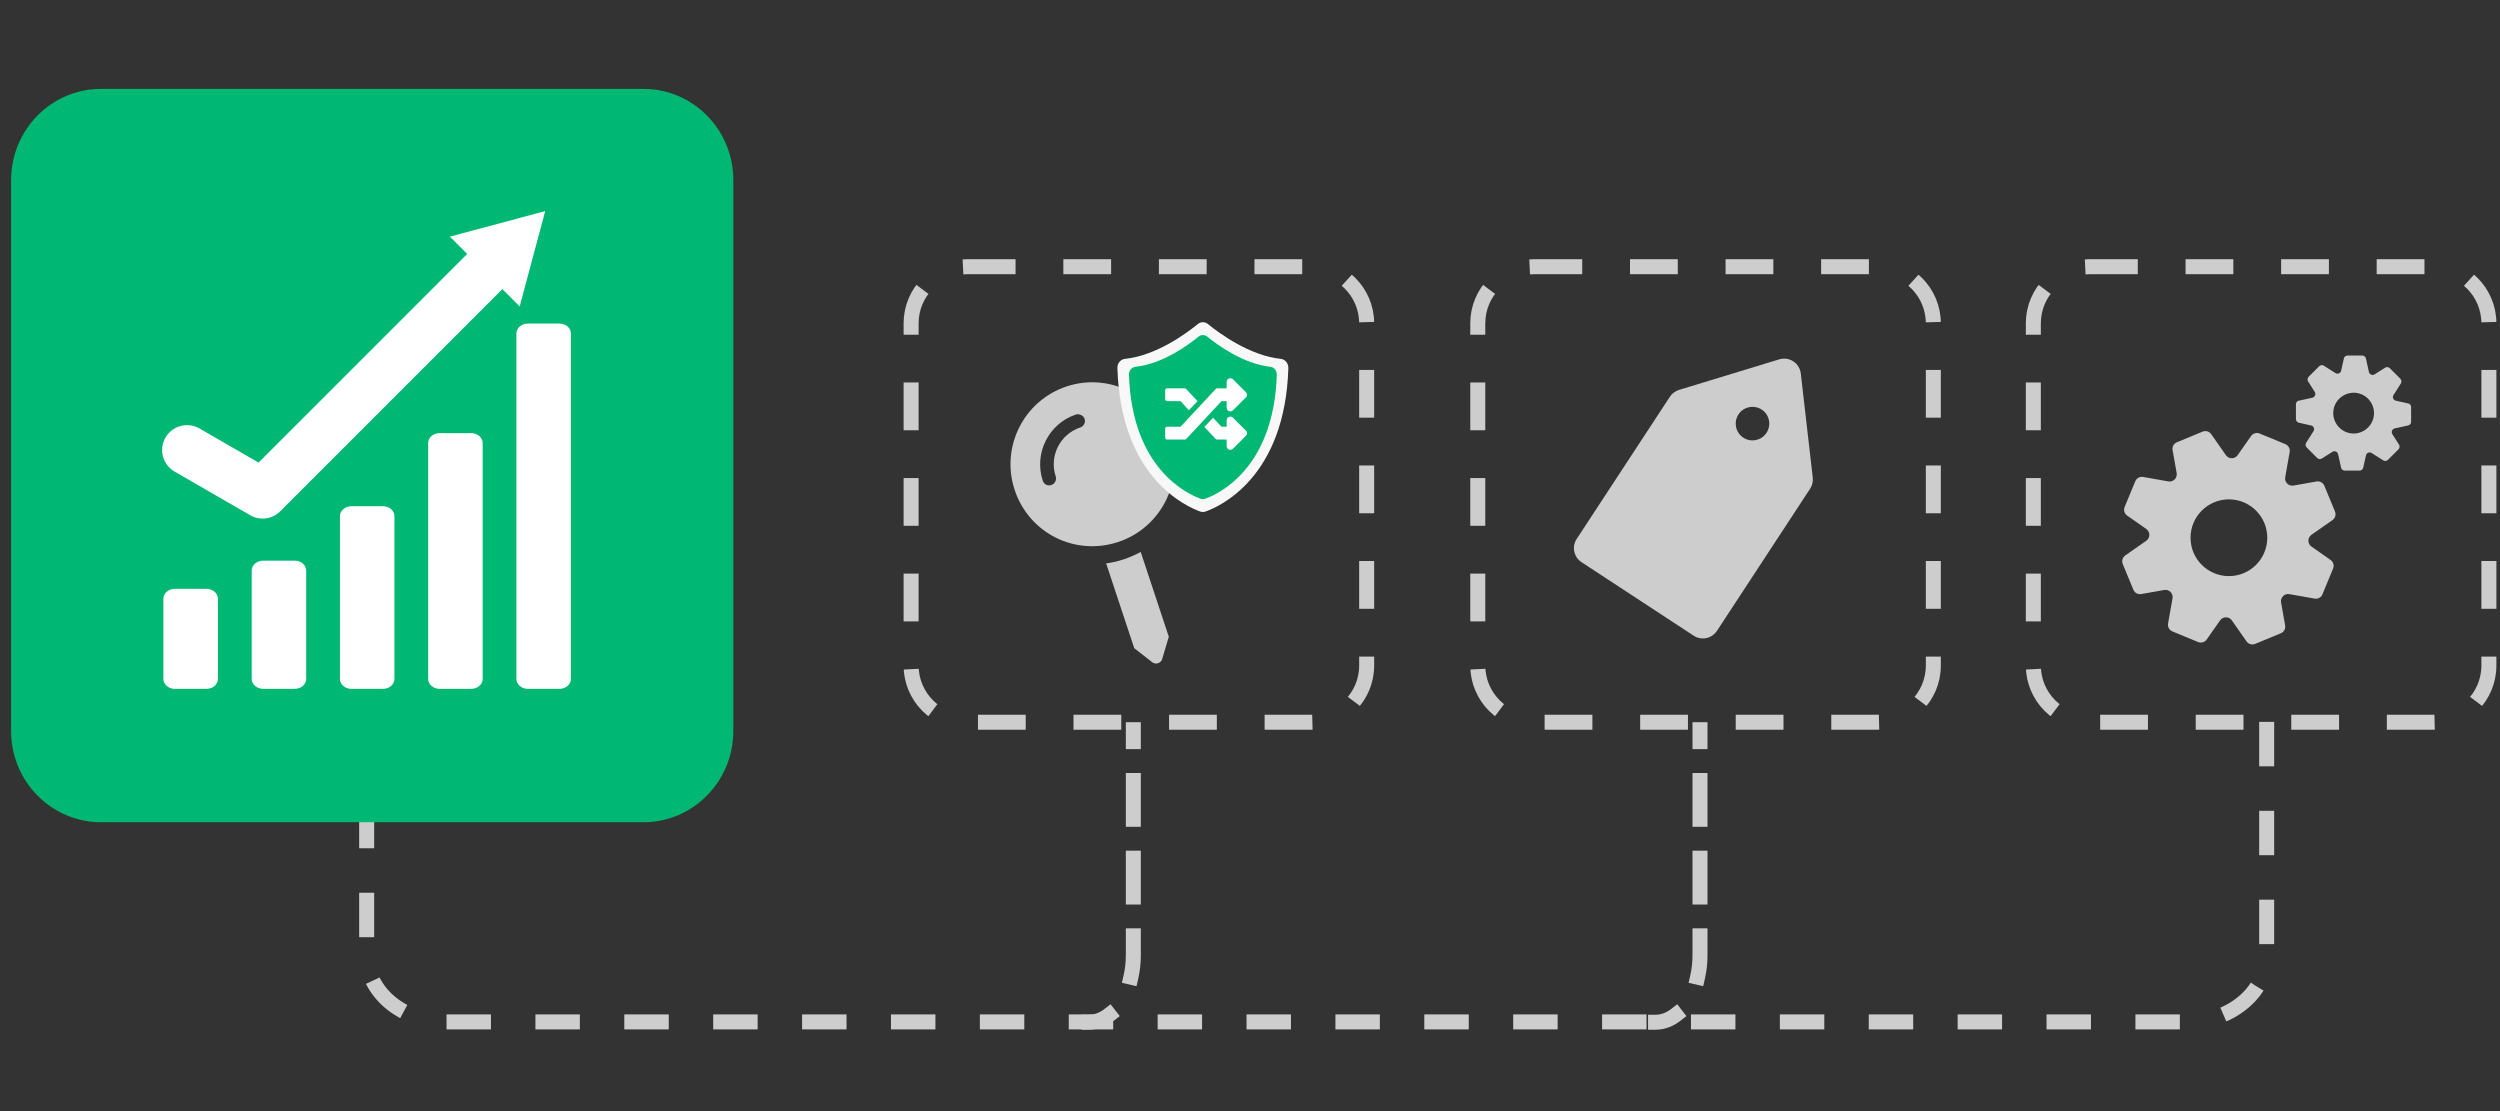
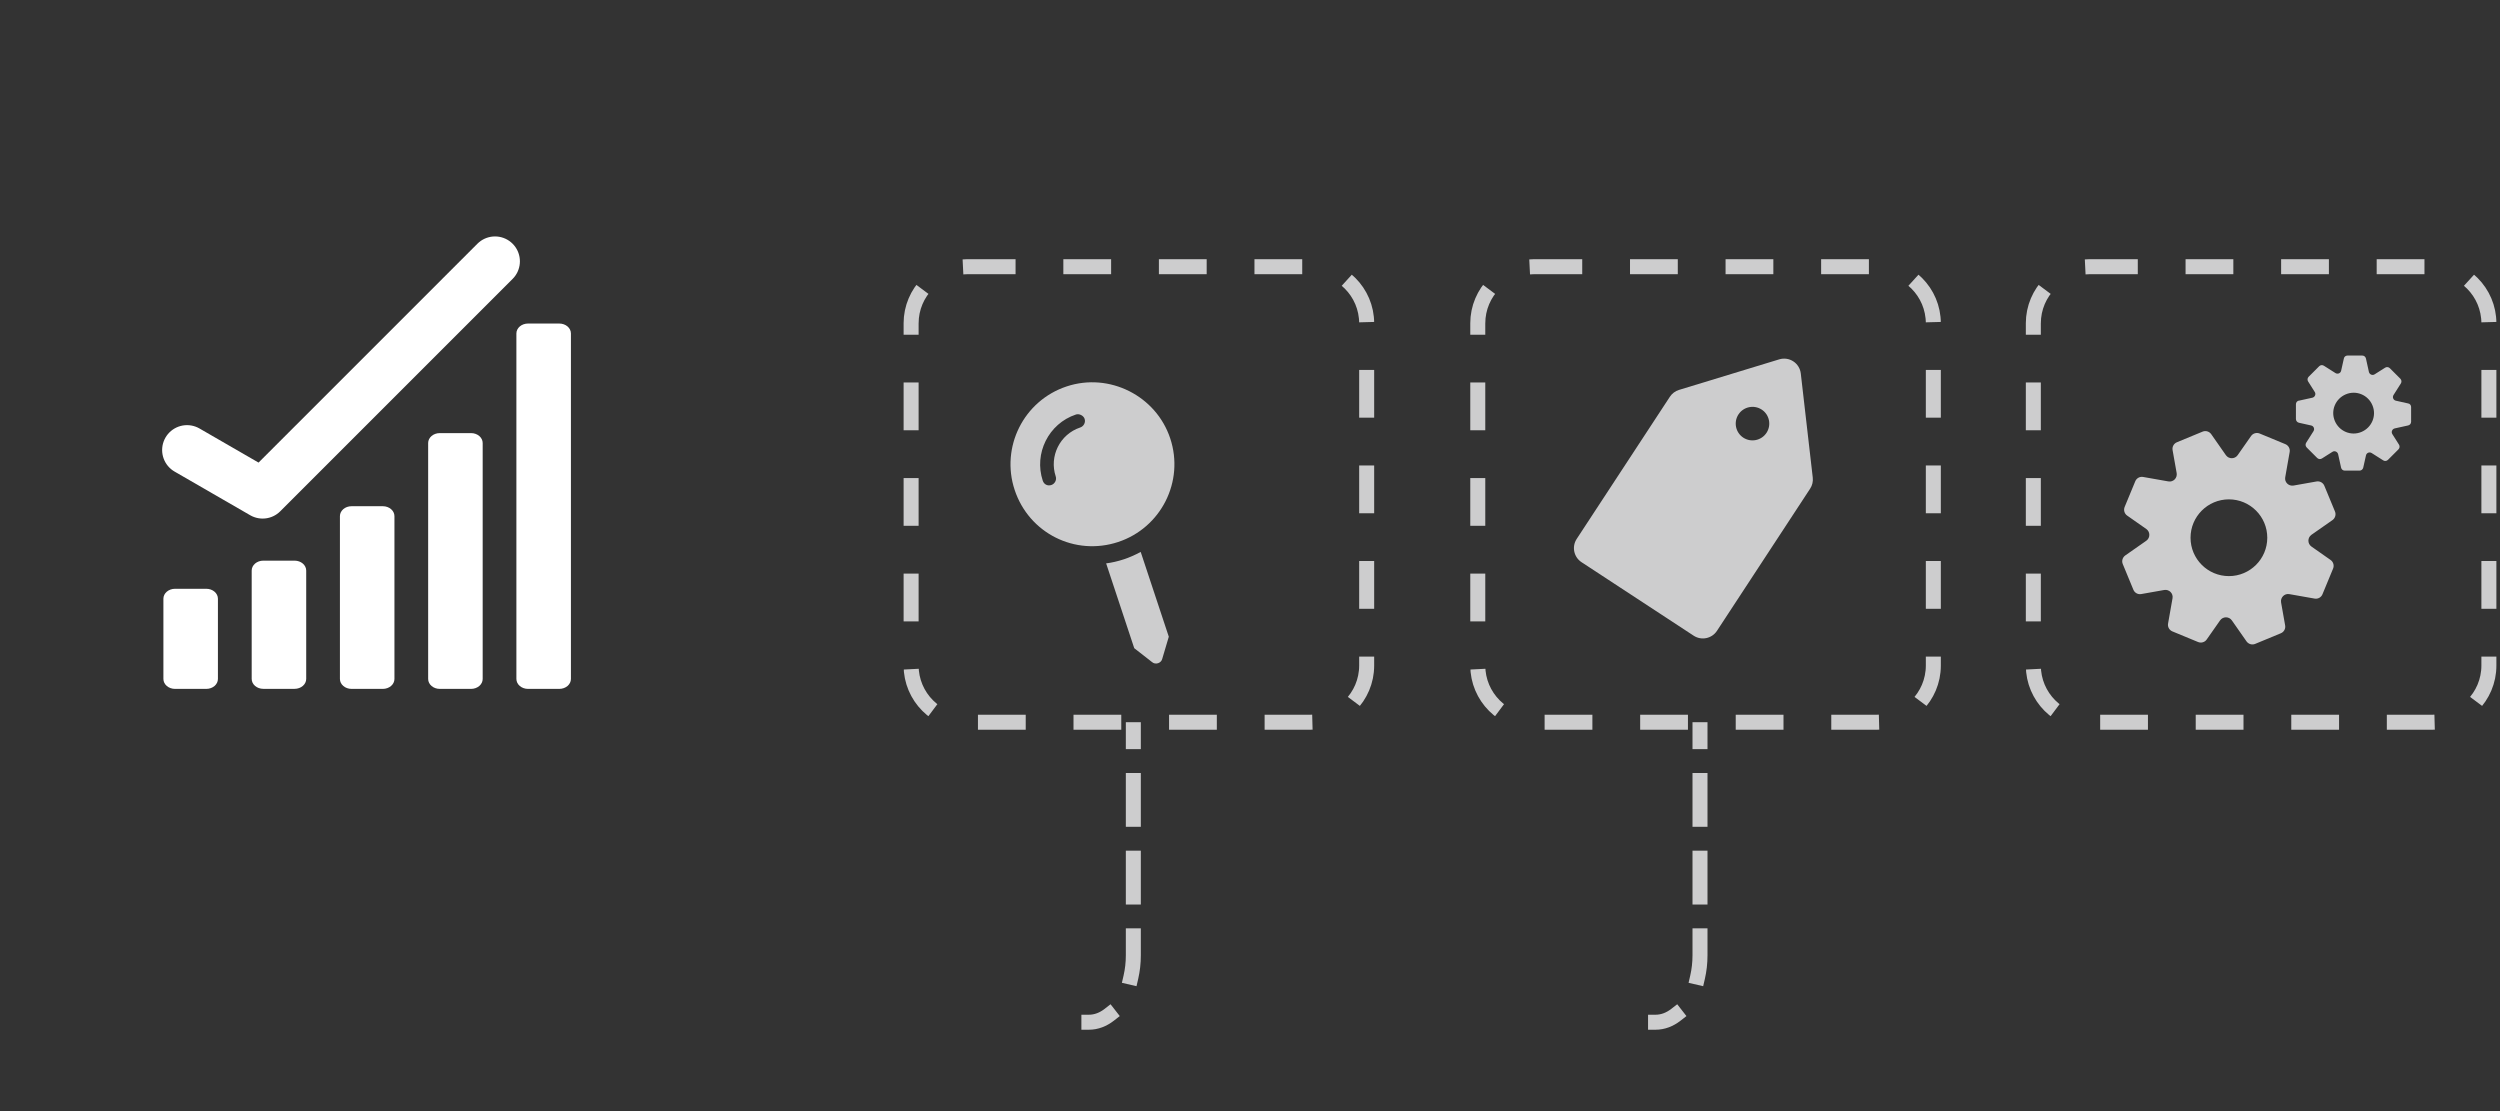
<svg xmlns="http://www.w3.org/2000/svg" width="225" height="100" viewBox="0 0 225 100" fill="none">
  <rect x="0" y="0" width="225" height="100" fill="#333333" stroke="none" />
-   <path d="M204 64.969V85.944C204 89.266 200.791 91.969 196.847 91.969H40.153C36.209 91.969 33 89.266 33 85.944V64.969" stroke="#CDCDCE" stroke-width="1.35" stroke-miterlimit="10" stroke-dasharray="4 4" />
  <path d="M98 92.675H97.325V91.325H98V92V92.675ZM102.675 66.748V67.423H101.325V66.748H102H102.675ZM101.325 70.244V69.569H102.675V70.244H102H101.325ZM102.675 73.74V74.415H101.325V73.74H102H102.675ZM101.325 77.235V76.56H102.675V77.235H102H101.325ZM102.675 80.731V81.406H101.325V80.731H102H102.675ZM101.325 84.227V83.552H102.675V84.227H102H101.325ZM102.438 88.099L102.286 88.757L100.971 88.453L101.122 87.796L101.78 87.947L102.438 88.099ZM99.418 90.797L99.95 90.382L100.78 91.447L100.248 91.862L99.832 91.33L99.418 90.797ZM102 65H102.675V66.748H102H101.325V65H102ZM102 70.244H102.675V73.74H102H101.325V70.244H102ZM102 77.235H102.675V80.731H102H101.325V77.235H102ZM102 84.227H102.675V85.975H102H101.325V84.227H102ZM102 85.975H102.675C102.675 86.716 102.592 87.43 102.438 88.099L101.78 87.947L101.122 87.796C101.253 87.228 101.325 86.615 101.325 85.975H102ZM99.832 91.33L100.248 91.862C99.599 92.368 98.833 92.675 98 92.675V92V91.325C98.487 91.325 98.968 91.148 99.418 90.797L99.832 91.33Z" fill="#CDCDCE" />
  <path d="M149 92.675H148.325V91.325H149V92V92.675ZM153.675 66.748V67.423H152.325V66.748H153H153.675ZM152.325 70.244V69.569H153.675V70.244H153H152.325ZM153.675 73.74V74.415H152.325V73.74H153H153.675ZM152.325 77.235V76.56H153.675V77.235H153H152.325ZM153.675 80.731V81.406H152.325V80.731H153H153.675ZM152.325 84.227V83.552H153.675V84.227H153H152.325ZM153.438 88.099L153.286 88.757L151.971 88.453L152.122 87.796L152.78 87.947L153.438 88.099ZM150.417 90.797L150.95 90.382L151.78 91.447L151.248 91.862L150.833 91.33L150.417 90.797ZM153 65H153.675V66.748H153H152.325V65H153ZM153 70.244H153.675V73.74H153H152.325V70.244H153ZM153 77.235H153.675V80.731H153H152.325V77.235H153ZM153 84.227H153.675V85.975H153H152.325V84.227H153ZM153 85.975H153.675C153.675 86.716 153.592 87.43 153.438 88.099L152.78 87.947L152.122 87.796C152.253 87.228 152.325 86.615 152.325 85.975H153ZM150.833 91.33L151.248 91.862C150.599 92.368 149.833 92.675 149 92.675V92V91.325C149.487 91.325 149.968 91.148 150.417 90.797L150.833 91.33Z" fill="#CDCDCE" />
-   <path d="M9.087 8H57.913C62.379 8 66 11.676 66 16.211V65.789C66 70.324 62.379 74 57.913 74H9.087C4.621 74 1 70.324 1 65.789V16.211C1 11.676 4.621 8 9.087 8Z" fill="#00B873" />
  <path d="M26.513 50.458H23.698C23.12 50.458 22.652 50.858 22.652 51.351V61.102C22.652 61.596 23.12 61.996 23.698 61.996H26.513C27.091 61.996 27.559 61.596 27.559 61.102V51.351C27.559 50.858 27.091 50.458 26.513 50.458Z" fill="white" />
  <path d="M34.454 45.559H31.639C31.062 45.559 30.593 45.959 30.593 46.453V61.106C30.593 61.6 31.062 62 31.639 62H34.454C35.032 62 35.5 61.6 35.5 61.106V46.453C35.5 45.959 35.032 45.559 34.454 45.559Z" fill="white" />
  <path d="M18.567 52.99H15.752C15.175 52.99 14.706 53.39 14.706 53.884V61.106C14.706 61.6 15.175 62 15.752 62H18.567C19.145 62 19.613 61.6 19.613 61.106V53.884C19.613 53.39 19.145 52.99 18.567 52.99Z" fill="white" />
  <path d="M42.395 38.979H39.581C39.003 38.979 38.534 39.379 38.534 39.873V61.106C38.534 61.6 39.003 62 39.581 62H42.395C42.973 62 43.441 61.6 43.441 61.106V39.873C43.441 39.379 42.973 38.979 42.395 38.979Z" fill="white" />
  <path d="M50.336 29.118H47.522C46.944 29.118 46.475 29.518 46.475 30.011V61.106C46.475 61.6 46.944 62 47.522 62H50.336C50.914 62 51.383 61.6 51.383 61.106V30.011C51.383 29.518 50.914 29.118 50.336 29.118Z" fill="white" />
  <path d="M16.832 40.502L23.638 44.432L44.551 23.519" stroke="white" stroke-width="4.48" stroke-linecap="round" stroke-linejoin="round" />
-   <path d="M46.772 27.58L49.069 19L40.489 21.298L46.772 27.58Z" fill="white" />
  <path d="M188.101 24H218.899C221.716 24 224 26.284 224 29.101V59.899C224 62.716 221.716 65 218.899 65H188.101C185.284 65 183 62.716 183 59.899V29.101C183 26.284 185.284 24 188.101 24Z" stroke="#CDCDCE" stroke-width="1.35" stroke-dasharray="4.3 4.3" />
  <path d="M192.175 43.313L191.218 45.627C191.103 45.905 191.198 46.231 191.442 46.401L193.166 47.609C193.532 47.867 193.532 48.41 193.166 48.667L191.273 49.991C191.028 50.167 190.933 50.486 191.049 50.764L192.005 53.079C192.121 53.357 192.412 53.52 192.711 53.465L194.78 53.099C195.221 53.024 195.608 53.404 195.527 53.845L195.126 56.119C195.072 56.417 195.235 56.709 195.513 56.825L197.827 57.782C198.105 57.897 198.43 57.802 198.6 57.558L199.808 55.834C200.066 55.467 200.608 55.467 200.866 55.834L202.189 57.727C202.366 57.972 202.684 58.067 202.963 57.951L205.276 56.994C205.554 56.879 205.717 56.587 205.663 56.288L205.297 54.219C205.222 53.778 205.602 53.391 206.043 53.472L208.316 53.873C208.614 53.927 208.906 53.764 209.021 53.486L209.978 51.172C210.093 50.893 209.998 50.568 209.754 50.398L208.031 49.19C207.664 48.932 207.664 48.389 208.031 48.131L209.924 46.808C210.168 46.632 210.263 46.312 210.148 46.034L209.191 43.72C209.076 43.442 208.784 43.279 208.485 43.333L206.416 43.7C205.975 43.774 205.588 43.394 205.67 42.953L206.07 40.68C206.124 40.381 205.961 40.089 205.683 39.974L203.37 39.017C203.092 38.902 202.766 38.997 202.596 39.241L201.389 40.965C201.131 41.331 200.588 41.331 200.33 40.965L199.007 39.071C198.831 38.827 198.512 38.732 198.234 38.847L195.92 39.804C195.642 39.92 195.479 40.212 195.533 40.51L195.9 42.58C195.974 43.021 195.594 43.408 195.153 43.327L192.881 42.926C192.582 42.872 192.29 43.035 192.175 43.313ZM200.602 51.85C198.695 51.85 197.148 50.303 197.148 48.396C197.148 46.489 198.695 44.942 200.602 44.942C202.508 44.942 204.055 46.489 204.055 48.396C204.055 50.303 202.508 51.85 200.602 51.85ZM206.911 36.058L208.112 35.794C208.343 35.739 208.458 35.475 208.329 35.278L207.732 34.334C207.644 34.199 207.664 34.022 207.78 33.907L208.723 32.964C208.838 32.848 209.014 32.828 209.15 32.916L210.188 33.574C210.392 33.703 210.656 33.595 210.704 33.357L210.948 32.265C210.975 32.109 211.111 32 211.274 32H212.604C212.766 32 212.902 32.109 212.936 32.272L213.201 33.473C213.255 33.703 213.519 33.819 213.716 33.69L214.659 33.093C214.795 33.004 214.971 33.025 215.087 33.14L216.03 34.083C216.145 34.199 216.165 34.375 216.077 34.511L215.419 35.549C215.29 35.753 215.399 36.018 215.636 36.065L216.729 36.309C216.891 36.33 217 36.472 217 36.628V37.959C217 38.121 216.891 38.257 216.729 38.291L215.528 38.556C215.297 38.61 215.182 38.875 215.311 39.071L215.908 40.015C215.996 40.151 215.976 40.327 215.86 40.442L214.917 41.386C214.802 41.501 214.625 41.521 214.49 41.433L213.452 40.775C213.248 40.646 212.983 40.755 212.936 40.992L212.692 42.085C212.658 42.241 212.515 42.356 212.359 42.356H211.03C210.867 42.356 210.731 42.248 210.697 42.085L210.432 40.883C210.378 40.653 210.114 40.537 209.917 40.666L208.974 41.263C208.838 41.352 208.662 41.331 208.546 41.216L207.603 40.273C207.488 40.157 207.468 39.981 207.556 39.845L208.214 38.807C208.343 38.603 208.234 38.339 207.997 38.291L206.904 38.047C206.748 38.013 206.633 37.87 206.633 37.714V36.384C206.633 36.221 206.742 36.085 206.904 36.051L206.911 36.058ZM213.519 36.479C213.133 35.542 212.061 35.095 211.125 35.488C210.188 35.882 209.74 36.947 210.134 37.884C210.527 38.82 211.593 39.268 212.529 38.875C213.465 38.481 213.913 37.416 213.519 36.479Z" fill="#CDCDCE" />
  <path d="M138.101 24H168.899C171.716 24 174 26.284 174 29.101V59.899C174 62.716 171.716 65 168.899 65H138.101C135.284 65 133 62.716 133 59.899V29.101C133 26.284 135.284 24 138.101 24Z" stroke="#CDCDCE" stroke-width="1.35" stroke-dasharray="4.3 4.3" />
  <path d="M160.131 32.342L151.111 35.092C150.774 35.194 150.482 35.413 150.289 35.708L141.901 48.505C141.445 49.201 141.639 50.137 142.336 50.596L152.433 57.214C153.129 57.67 154.065 57.475 154.524 56.779L162.912 43.981C163.105 43.687 163.19 43.331 163.148 42.982L162.071 33.614C161.963 32.677 161.033 32.067 160.131 32.342ZM158.987 38.953C158.531 39.649 157.595 39.844 156.897 39.389C156.201 38.932 156.006 37.996 156.462 37.298C156.918 36.602 157.854 36.407 158.552 36.862C159.251 37.318 159.443 38.255 158.987 38.953Z" fill="#CDCDCE" />
  <path d="M87.101 24H117.899C120.716 24 123 26.284 123 29.101V59.899C123 62.716 120.716 65 117.899 65H87.101C84.284 65 82 62.716 82 59.899V29.101C82 26.284 84.284 24 87.101 24Z" stroke="#CDCDCE" stroke-width="1.35" stroke-dasharray="4.3 4.3" />
  <path d="M99.552 50.704C100.07 50.64 100.621 50.511 101.156 50.334C101.642 50.173 102.16 49.947 102.663 49.673L105.192 57.305L104.606 59.28C104.524 59.685 103.989 59.862 103.682 59.586L102.081 58.336L99.552 50.704ZM96.001 34.777C99.841 33.504 104.048 35.617 105.321 39.458C106.61 43.347 104.481 47.506 100.64 48.778C96.751 50.067 92.609 47.987 91.32 44.097C90.047 40.257 92.111 36.066 96.001 34.777ZM97.225 38.472C97.517 38.375 97.728 38.035 97.615 37.695C97.518 37.403 97.13 37.208 96.838 37.305C94.359 38.127 93.042 40.829 93.848 43.26C93.96 43.6 94.284 43.763 94.624 43.65C94.916 43.553 95.127 43.213 95.014 42.873C94.418 41.074 95.377 39.084 97.225 38.472Z" fill="#CDCDCE" />
-   <path d="M107.804 29.165C106.758 30.021 104.058 32.005 101.241 32.3C100.846 32.34 100.55 32.705 100.567 33.127C100.869 42.983 106.753 45.586 108.019 46.037C108.175 46.095 108.344 46.095 108.501 46.037C109.772 45.586 115.656 42.983 115.952 33.127C115.963 32.705 115.673 32.34 115.278 32.3C112.467 32.005 109.767 30.021 108.715 29.165C108.443 28.945 108.071 28.945 107.804 29.165Z" fill="#F8F8F8" />
  <g clip-path="url(#clip0_11098_1087)">
    <path d="M107.866 30.299C106.962 31.039 104.627 32.755 102.192 33.01C101.85 33.045 101.594 33.36 101.609 33.725C101.87 42.246 106.957 44.496 108.051 44.886C108.187 44.936 108.333 44.936 108.468 44.886C109.568 44.496 114.654 42.246 114.91 33.725C114.92 33.36 114.669 33.045 114.328 33.01C111.898 32.755 109.563 31.039 108.654 30.299C108.418 30.109 108.097 30.109 107.866 30.299Z" fill="#00B873" />
    <path d="M112.125 38.752C112.269 38.882 112.269 39.098 112.125 39.227L110.973 40.38C110.757 40.596 110.397 40.452 110.397 40.135V39.559H109.547C109.49 39.559 109.446 39.544 109.418 39.515L108.395 38.421L109.173 37.6L109.936 38.406H110.397V37.845C110.397 37.528 110.757 37.384 110.973 37.6L112.125 38.752ZM105.039 36.102C104.938 36.102 104.866 36.03 104.866 35.929V35.123C104.866 35.036 104.938 34.95 105.039 34.95H106.623C106.681 34.95 106.724 34.978 106.753 35.007L107.776 36.102L106.998 36.923L106.249 36.102H105.039ZM110.397 36.102H109.936L106.753 39.515C106.724 39.544 106.681 39.559 106.623 39.559H105.039C104.938 39.559 104.866 39.487 104.866 39.386V38.579C104.866 38.493 104.938 38.406 105.039 38.406H106.249L109.418 35.007C109.446 34.978 109.49 34.95 109.547 34.95H110.397V34.388C110.397 34.071 110.757 33.927 110.973 34.143L112.125 35.295C112.269 35.425 112.269 35.641 112.125 35.771L110.973 36.923C110.757 37.139 110.397 36.995 110.397 36.678V36.102Z" fill="white" />
  </g>
  <defs>
    <clipPath id="clip0_11098_1087">
-       <rect width="13.302" height="14.767" fill="white" transform="translate(101.609 30.157)" />
-     </clipPath>
+       </clipPath>
  </defs>
</svg>